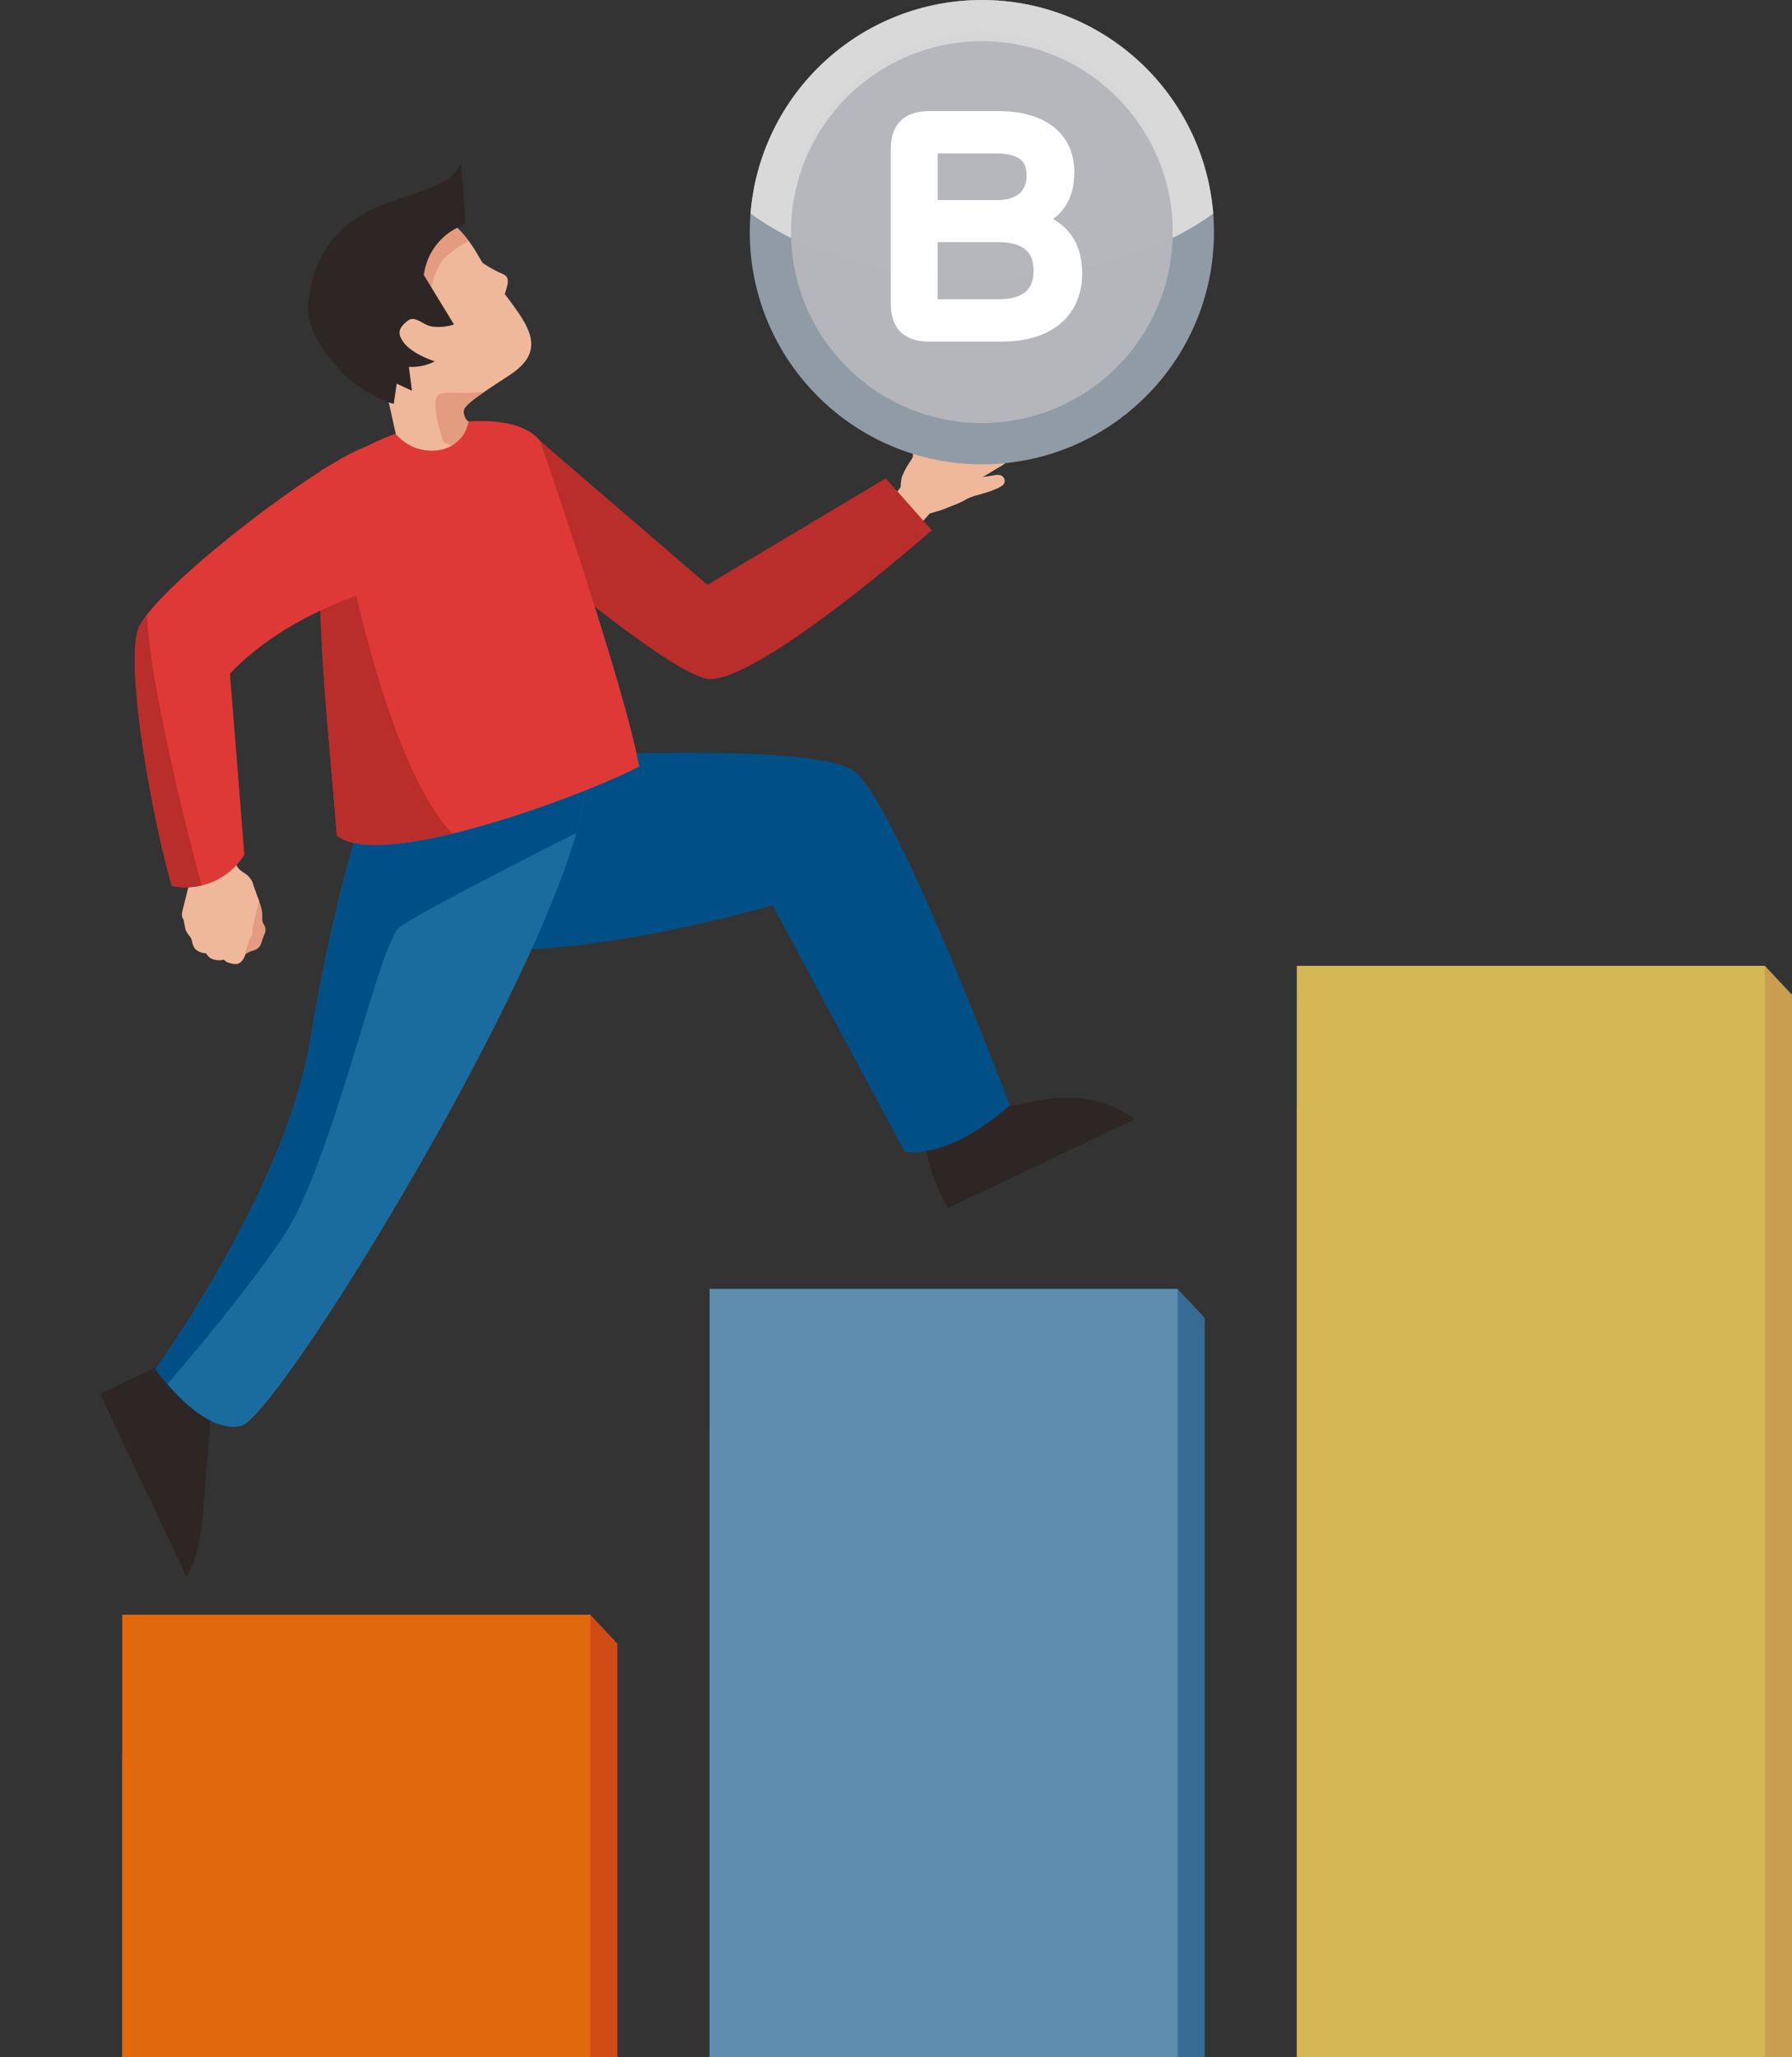
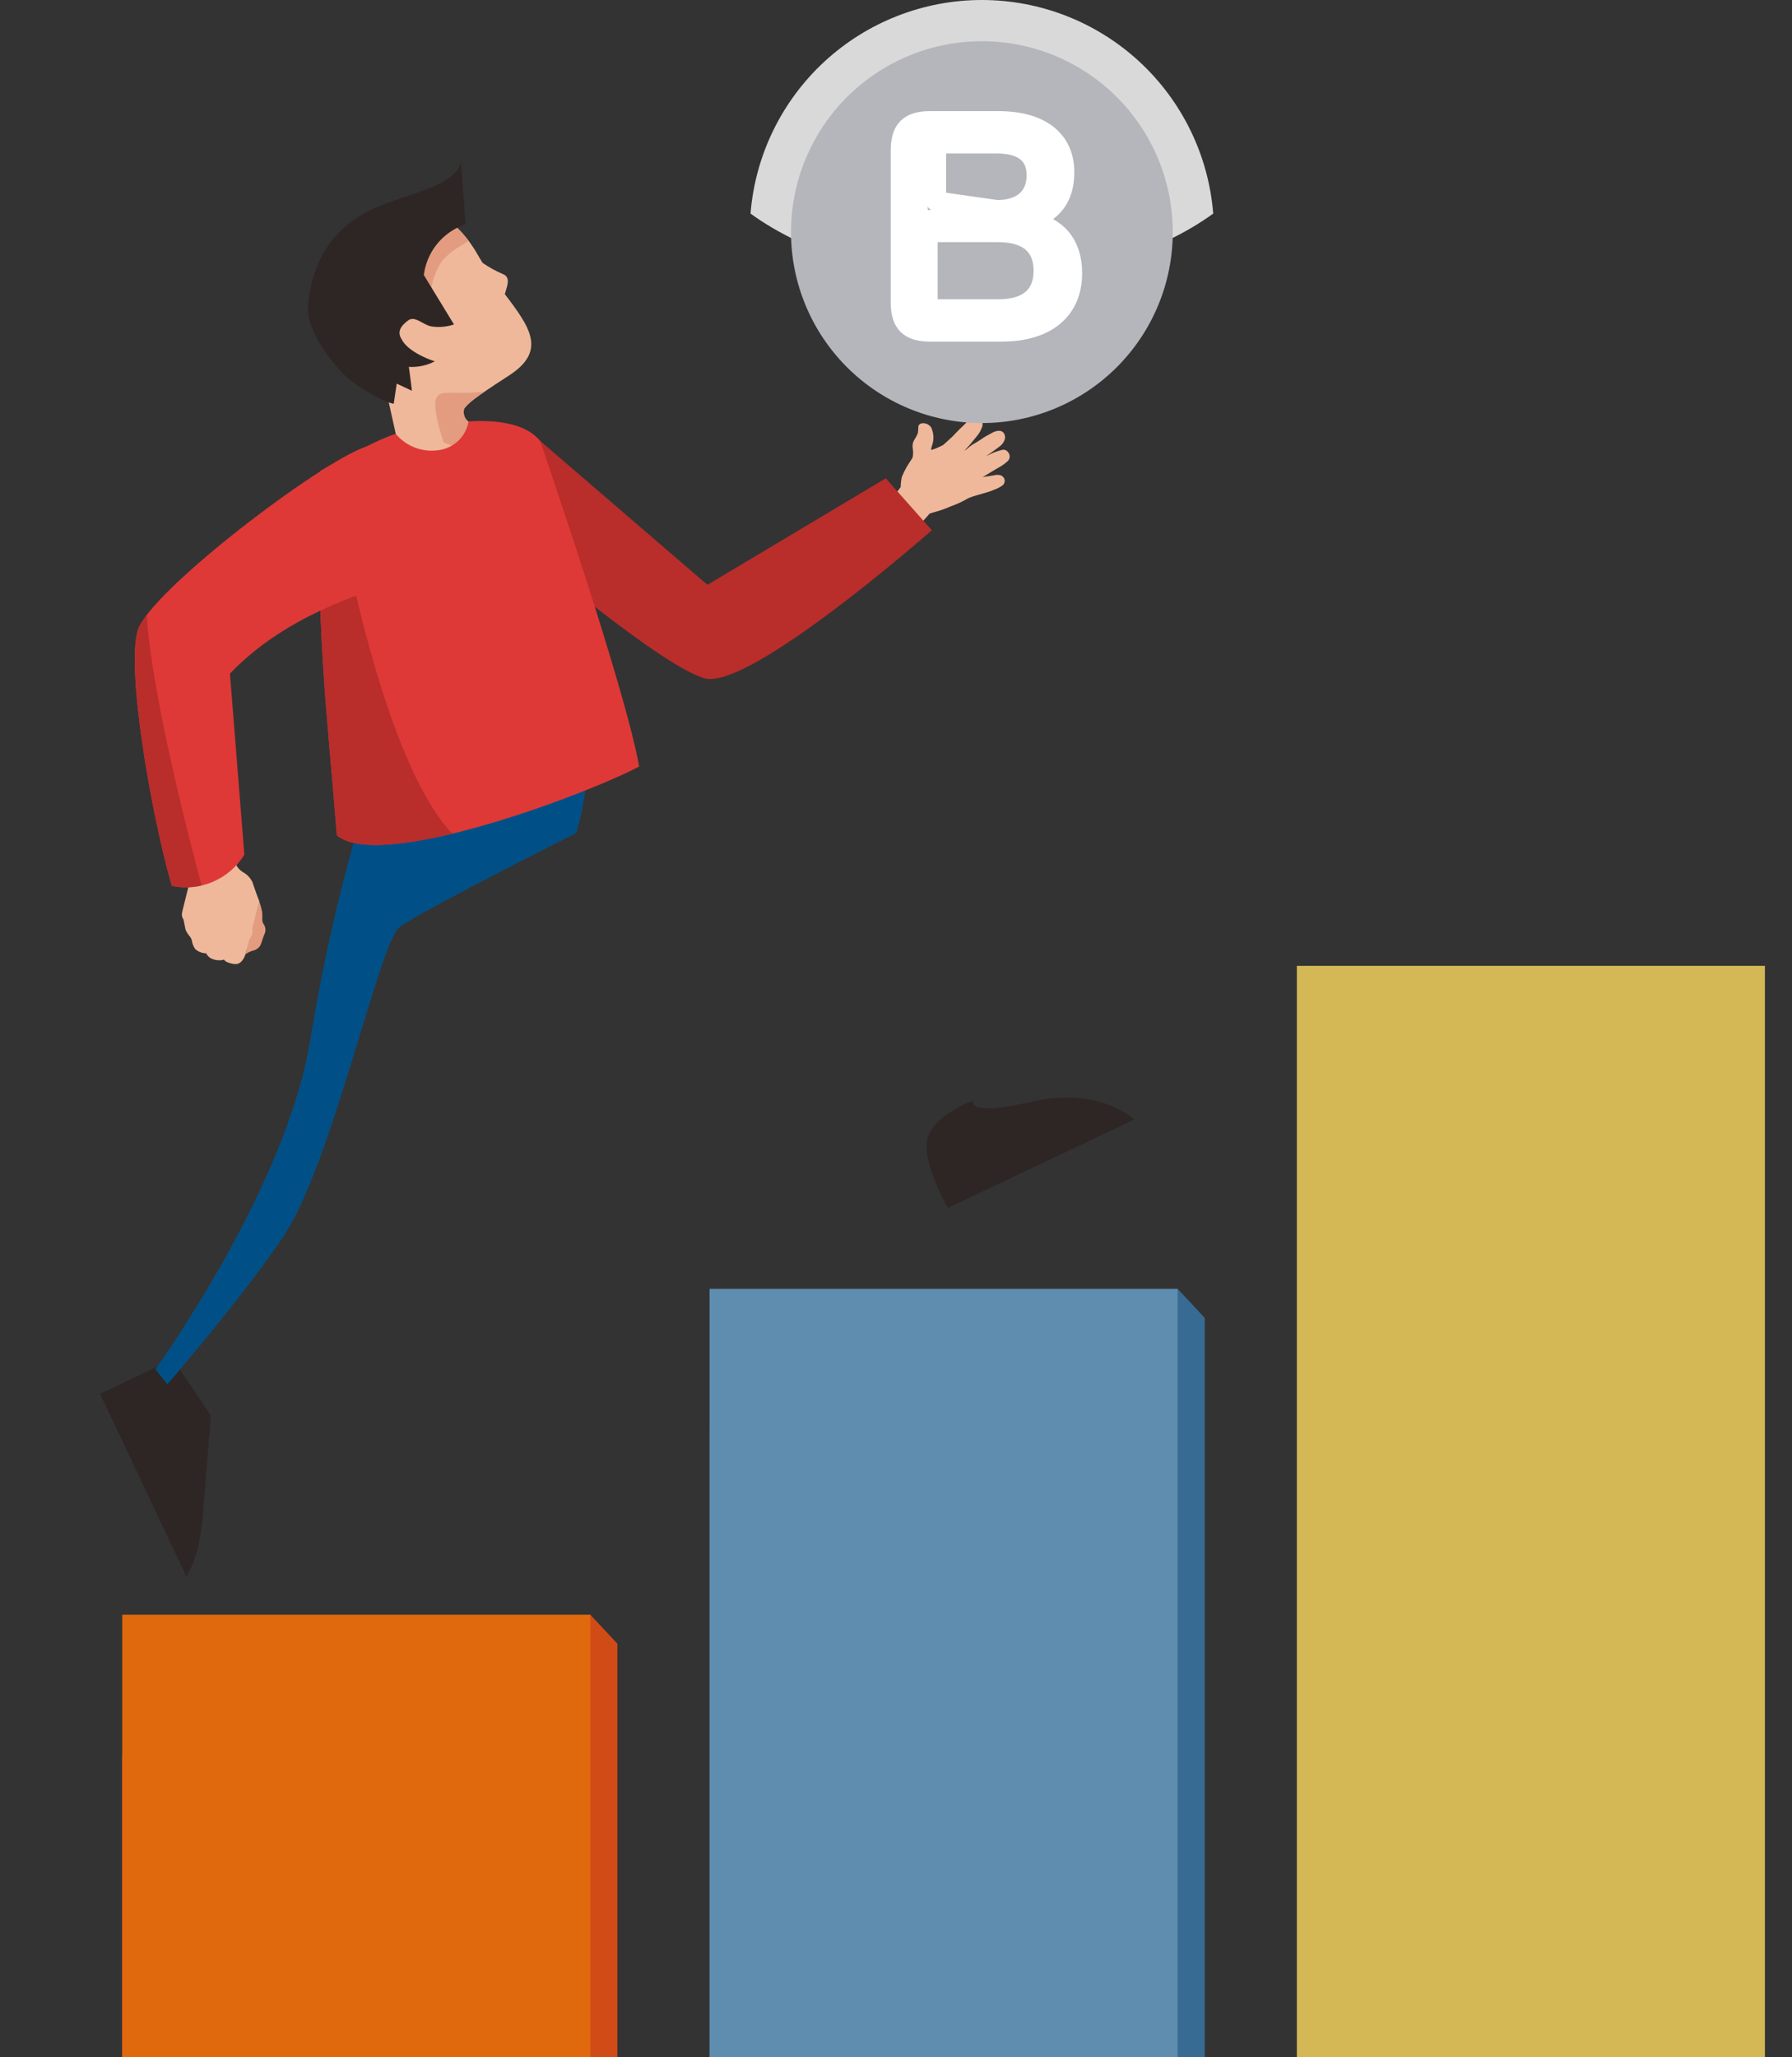
<svg xmlns="http://www.w3.org/2000/svg" id="rank" width="195.076" height="223.908" viewBox="0 0 195.076 223.908">
  <rect x="0" y="0" width="195.076" height="223.908" fill="#333333" stroke="none" />
  <defs>
    <clipPath id="clip-path">
      <rect id="長方形_2765" data-name="長方形 2765" width="195.076" height="223.908" fill="none" />
    </clipPath>
    <clipPath id="clip-path-3">
      <path id="パス_16054" data-name="パス 16054" d="M39,79.883a197.252,197.252,0,0,0-6.551,27.7c-2.677,16.171-16.837,35.73-16.837,35.73s4.937,7.134,9.289,6.2,39.627-58.956,37.452-71.72c-1.11-6.518-1.019-9.951-3.453-10.3a6.13,6.13,0,0,0-.853-.059C50.6,67.437,39,79.883,39,79.883" transform="translate(-15.611 -67.438)" fill="none" />
    </clipPath>
    <clipPath id="clip-path-5">
      <path id="パス_16060" data-name="パス 16060" d="M42.1,21.016c-10.947,2.241-10.586,9.374-9.291,13.753s6.684,6.743,6.684,6.743l.877,3.941-1.59,1.029,9.463,2.981s.991-3.629.684-5.086a1.3,1.3,0,0,1-1.1-1.694c.5-.589.741-.921,4.849-3.572,4.156-2.682,2.327-5.244-.436-8.869.193-.753.724-1.812-.2-2.18a12.232,12.232,0,0,1-2.218-1.223c-.153-.245-.308-.489-.451-.745-2.6-4.633-5.664-5.11-6.811-5.11a2.816,2.816,0,0,0-.465.031" transform="translate(-32.17 -20.985)" fill="none" />
    </clipPath>
    <clipPath id="clip-path-7">
      <path id="パス_16064" data-name="パス 16064" d="M48.306,42.3a3.807,3.807,0,0,1-3.278,3.129,5.09,5.09,0,0,1-4.646-1.768c-2.048.538-8.2,4.01-8.2,4.01-.486,17.656.586,24.7,1.787,39.686C38.736,91.28,60.9,83,66.875,79.859c-1.526-8.619-10.788-35.448-10.788-35.448-1.32-1.608-3.771-2.154-6.49-2.154-.425,0-.857.013-1.29.038" transform="translate(-32.06 -42.258)" fill="none" />
    </clipPath>
    <clipPath id="clip-path-8">
      <path id="パス_16066" data-name="パス 16066" d="M13.859,64.817c-1.276,4.182,1.417,19.849,3.7,27.815a7.489,7.489,0,0,0,7.9-3.394L23.89,69.527c6.434-6.718,15.018-8.648,16.256-9.577.867-1.231.255-13.039-1.5-15.1-5.1,1.746-23.515,15.786-24.791,19.97" transform="translate(-13.53 -44.847)" fill="none" />
    </clipPath>
    <clipPath id="clip-path-9">
-       <circle id="楕円形_203" data-name="楕円形 203" cx="25.265" cy="25.265" r="25.265" fill="none" />
-     </clipPath>
+       </clipPath>
    <linearGradient id="linear-gradient" x1="-1.615" y1="4.431" x2="-1.594" y2="4.431" gradientUnits="objectBoundingBox">
      <stop offset="0" stop-color="#909ba6" />
      <stop offset="1" stop-color="#909ba6" />
    </linearGradient>
    <clipPath id="clip-path-10">
      <path id="パス_16067" data-name="パス 16067" d="M100.53,0A25.268,25.268,0,0,0,75.346,23.244c6,4.367,15.055,7.147,25.184,7.147s19.181-2.78,25.184-7.147A25.266,25.266,0,0,0,100.53,0Z" transform="translate(-75.346)" fill="none" />
    </clipPath>
    <linearGradient id="linear-gradient-2" x1="-1.622" y1="7.367" x2="-1.601" y2="7.367" gradientUnits="objectBoundingBox">
      <stop offset="0" stop-color="#dad9d9" />
      <stop offset="1" stop-color="#dad9d9" />
    </linearGradient>
    <clipPath id="clip-path-11">
      <path id="パス_16068" data-name="パス 16068" d="M79.409,24.916a20.779,20.779,0,1,0,20.779-20.78,20.778,20.778,0,0,0-20.779,20.78" transform="translate(-79.409 -4.136)" fill="none" />
    </clipPath>
    <linearGradient id="linear-gradient-3" x1="-2.072" y1="5.28" x2="-2.046" y2="5.28" gradientUnits="objectBoundingBox">
      <stop offset="0" stop-color="#b4b6bb" />
      <stop offset="0.45" stop-color="#b4b6bb" />
      <stop offset="1" stop-color="#b4b6bb" />
    </linearGradient>
    <clipPath id="clip-path-13">
      <rect id="長方形_2763" data-name="長方形 2763" width="41.559" height="26.822" fill="none" />
    </clipPath>
    <clipPath id="clip-path-14">
-       <path id="パス_16069" data-name="パス 16069" d="M120.908,25.6q.059-.779.06-1.573a20.779,20.779,0,0,0-41.558,0q0,.8.059,1.573a47.28,47.28,0,0,0,20.72,4.47,47.276,47.276,0,0,0,20.72-4.47" transform="translate(-79.409 -3.249)" fill="none" />
-     </clipPath>
+       </clipPath>
    <linearGradient id="linear-gradient-4" x1="-2.072" y1="8.217" x2="-2.046" y2="8.217" gradientUnits="objectBoundingBox">
      <stop offset="0" stop-color="#c5c4c5" />
      <stop offset="1" stop-color="#c5c4c5" />
    </linearGradient>
  </defs>
  <g id="グループ_6164" data-name="グループ 6164" clip-path="url(#clip-path)">
    <path id="パス_16046" data-name="パス 16046" d="M110.7,132.506H73.1v11.658l-1.864.513V213h53.9v-80.49l-2.948-3.151Z" transform="translate(6.009 10.913)" fill="#386b93" />
    <rect id="長方形_2750" data-name="長方形 2750" width="50.953" height="83.641" transform="translate(77.24 140.267)" fill="#5e8db0" />
-     <path id="パス_16047" data-name="パス 16047" d="M169.655,100.089h-37.6v11.659l-1.864.512V215.73h53.9V100.089l-2.948-3.151Z" transform="translate(10.983 8.178)" fill="#c99e50" />
    <rect id="長方形_2751" data-name="長方形 2751" width="50.953" height="118.793" transform="translate(141.173 105.115)" fill="#d3b855" />
    <path id="パス_16048" data-name="パス 16048" d="M51.737,165.215h-37.6v11.659l-1.864.512v32.85h53.9V165.215l-2.949-3.151Z" transform="translate(1.035 13.672)" fill="#d14b17" />
    <rect id="長方形_2752" data-name="長方形 2752" width="50.953" height="48.172" transform="translate(13.307 175.736)" fill="#e1690d" />
    <g id="グループ_6138" data-name="グループ 6138">
      <g id="グループ_6137" data-name="グループ 6137" clip-path="url(#clip-path)">
        <path id="パス_16049" data-name="パス 16049" d="M93.2,114.331c-.938,2.435,2.118,7.854,2.118,7.854l20.314-9.631S111.857,108.9,104.5,110.6s-6.385-.107-6.385-.107-3.979,1.405-4.917,3.841" transform="translate(7.847 9.292)" fill="#2e2624" />
-         <path id="パス_16050" data-name="パス 16050" d="M55.5,76.027S85.49,74.221,90,77.589s16.9,36.326,16.9,36.326c-6.894,6.121-11.439,5.046-11.439,5.046L81.091,92.141S55.134,99.921,41.9,95.87c-7.007-2.144-6.069-7.408-6.069-7.408Z" transform="translate(3.019 6.373)" fill="#005087" />
        <path id="パス_16051" data-name="パス 16051" d="M90.027,52.349a2.144,2.144,0,0,1-.561-1.307l.005-.089.044-.077c.248-.424.784-1.128.98-1.384a7.286,7.286,0,0,1,.127-1.1,8.862,8.862,0,0,1,.962-1.774c.087-.139.185-.295.207-.337a2.646,2.646,0,0,0,.053-.722c0-.057-.01-.131-.017-.208a1.755,1.755,0,0,1,.034-.772,3.62,3.62,0,0,1,.206-.378,3.907,3.907,0,0,0,.283-.534A2.878,2.878,0,0,0,92.414,43a.427.427,0,0,1,.279-.435,1.029,1.029,0,0,1,1.064.344.811.811,0,0,1,.07.1,2.586,2.586,0,0,1,.117,1.856,2.183,2.183,0,0,0-.127.535l.054.025a4.986,4.986,0,0,0,.719-.268l.077-.034c.073-.03.3-.144.453-.22.138-.114.4-.358.6-.54.183-.168.283-.259.332-.3s.272-.278.435-.448c.336-.351.446-.463.505-.512.043-.036.248-.236.413-.4.329-.322.535-.522.62-.59a1.191,1.191,0,0,1,.417-.229.8.8,0,0,1,.714.143.594.594,0,0,1,.113.108.927.927,0,0,1,.04.938,2.906,2.906,0,0,1-.38.69c-.127.167-.317.4-.47.583-.105.128-.224.273-.25.31-.042.06-.14.169-.388.442-.111.123-.272.3-.381.426.156-.111.285-.2.319-.229l.061-.05a3.771,3.771,0,0,1,.758-.539,10.1,10.1,0,0,0,.884-.565,5.924,5.924,0,0,1,.644-.374c.117-.064.227-.124.292-.16.578-.333,1.057-.339,1.313-.02l.023.031a.812.812,0,0,1,.046.8,1.545,1.545,0,0,1-.462.6c-.21.169-.657.487-.984.719l-.3.214c-.029.024-.126.1-.28.213a6.294,6.294,0,0,1,.864-.436l.041-.013a7.954,7.954,0,0,1,.985-.306.644.644,0,0,1,.549.273.709.709,0,0,1-.041.967,5.014,5.014,0,0,1-1.065.748l-.057.033c-.1.057-.427.255-.743.445-.333.2-.647.39-.753.451l-.137.074c.129-.027.249-.049.333-.059s.389-.057.584-.089l.274-.043.062-.01a1.523,1.523,0,0,1,.719-.008.7.7,0,0,1,.313.223.619.619,0,0,1-.116.895,3.727,3.727,0,0,1-.883.454l-.115.048a7.181,7.181,0,0,1-.7.245c-.193.059-1.012.3-1.2.348a7.345,7.345,0,0,0-.849.307,10.778,10.778,0,0,1-1.542.745c-.125.041-.337.127-.563.218a11.28,11.28,0,0,1-1.088.4c-.3.081-.779.227-.98.292-.246.308-.8.892-.865.965l-.076.081-.108.026a2.212,2.212,0,0,1-1.984-.5,4.388,4.388,0,0,1-.593-.605" transform="translate(7.547 3.532)" fill="#efb89b" />
        <path id="パス_16052" data-name="パス 16052" d="M18,136.419l-7.958,3.762,9.38,19.845s1.4-1.621,1.8-6.5.89-10.959.89-10.959Z" transform="translate(0.848 11.509)" fill="#2e2624" />
      </g>
    </g>
    <g id="グループ_6140" data-name="グループ 6140" transform="translate(16.928 73.127)">
      <g id="グループ_6139" data-name="グループ 6139" clip-path="url(#clip-path-3)">
-         <rect id="長方形_2754" data-name="長方形 2754" width="101.151" height="36.709" transform="matrix(0.441, -0.897, 0.897, 0.441, -12.251, 80.086)" fill="#1b6c9e" />
        <path id="パス_16053" data-name="パス 16053" d="M15.262,147.522s9.4-10.6,14.705-18.467S40.4,97.081,42.619,95.371,62.9,84.6,62.9,84.6l.926-13.337-4.616-5.643L39.477,68.526,23.469,97.765,10.3,136.921Z" transform="translate(-16.059 -67.591)" fill="#005087" />
      </g>
    </g>
    <g id="グループ_6142" data-name="グループ 6142">
      <g id="グループ_6141" data-name="グループ 6141" clip-path="url(#clip-path)">
        <path id="パス_16055" data-name="パス 16055" d="M24.738,95.631c.023-.013.047-.024.07-.036l-.164.629a2.32,2.32,0,0,1,.311-.194,3.285,3.285,0,0,1,.471-.193,1.3,1.3,0,0,0,.817-.54,5.784,5.784,0,0,0,.233-.62,6.86,6.86,0,0,1,.259-.689,1.1,1.1,0,0,0-.126-1.063,1.419,1.419,0,0,1-.1-.2,2.036,2.036,0,0,1-.031-.514c0-.153,0-.311-.009-.475a5.612,5.612,0,0,0-.333-1.27l-.377,1.448-1.127,3.769.1-.056" transform="translate(2.078 7.632)" fill="#e39c80" />
        <path id="パス_16056" data-name="パス 16056" d="M25.944,93.863l.746-2.868c-.049-.136-.094-.252-.127-.335-.137-.345-.515-1.436-.628-1.774a2.454,2.454,0,0,0-1-1.058l-.081-.057a1.968,1.968,0,0,1-.633-.658A1.624,1.624,0,0,0,23.834,86a9.486,9.486,0,0,0-.48-1.228l-.044-.1-.085-.066a2.15,2.15,0,0,0-1.488-.327,5.015,5.015,0,0,0-1.39.326,2.758,2.758,0,0,0-1.761,1.642l-.086.189.078.184c0,.011.415.976.591,1.419a2.788,2.788,0,0,0-.03.712c-.181.715-.811,3.2-.858,3.468a.969.969,0,0,0,.14.731l.027.048c.048.292.192,1,.22,1.1a3.128,3.128,0,0,0,.479.74,1.518,1.518,0,0,1,.119.191,1.478,1.478,0,0,1,.1.317l0,.015,0,.014a2.154,2.154,0,0,0,.344.8,1.836,1.836,0,0,0,1.106.466l.1.009c.014.034.028.067.044.1a1.263,1.263,0,0,0,.731.548,2.076,2.076,0,0,0,.788.1,1.227,1.227,0,0,0,.35-.074h0a1.053,1.053,0,0,0,.54.349c.026.005.073.02.118.034a1.931,1.931,0,0,0,.7.105c.492-.037.826-.552.99-1.061l.415-1.6.007-.011a3.153,3.153,0,0,0,.319-.58,3.288,3.288,0,0,0,.01-.7" transform="translate(1.541 7.109)" fill="#efb89b" />
        <path id="パス_16057" data-name="パス 16057" d="M54.231,44.244,72.449,59.915,91.863,48.323l5.016,5.651S76.891,71.581,72.079,70.08,54.053,57.309,54.053,57.309Z" transform="translate(4.56 3.733)" fill="#b92d2b" />
      </g>
    </g>
    <g id="グループ_6144" data-name="グループ 6144" transform="translate(34.884 22.755)">
      <g id="グループ_6143" data-name="グループ 6143" clip-path="url(#clip-path-5)">
        <rect id="長方形_2756" data-name="長方形 2756" width="25.732" height="31.459" transform="translate(-6.574 7.073) rotate(-35.657)" fill="#efb89b" />
        <path id="パス_16058" data-name="パス 16058" d="M56.552,35.291a7.589,7.589,0,0,1-4.584,3.733c-5,1.494-7.365.18-8.071,1.186s.719,4.982.719,4.982l2.9,1.134,6.216-2.612,4.706-1.586,1.074-3.218L58.67,35.05Z" transform="translate(-31.197 -19.798)" fill="#e39c80" />
        <path id="パス_16059" data-name="パス 16059" d="M48.986,23.843s-3.324,1.552-4.187,3a7.391,7.391,0,0,0-1.1,3.766c-.074,1.261-1.913,1.064-1.913,1.064l-3.564-1.983-.7-1.551,1.757-3.1,5.389-2.022,2.572-1.608Z" transform="translate(-31.719 -20.949)" fill="#e39c80" />
      </g>
    </g>
    <g id="グループ_6146" data-name="グループ 6146">
      <g id="グループ_6145" data-name="グループ 6145" clip-path="url(#clip-path)">
        <path id="パス_16061" data-name="パス 16061" d="M36.5,22.169c-4.023,2.483-5.257,6.367-5.582,9.656-.287,2.894,2.939,6.54,3.718,7.375a14.354,14.354,0,0,0,3.052,2.216,8.356,8.356,0,0,0,2.565,1.16l.327-2.2,1.653.776s-.151-1.312-.333-2.6a5.493,5.493,0,0,0,2.827-.6s-2.856-.878-3.63-2.434c-.03-.061-.06-.111-.088-.156-.226-.506-.234-1.094.826-1.866.732-.535,1.577.47,2.508.653a5.226,5.226,0,0,0,2.469-.214l-3.281-5.376a6.7,6.7,0,0,1,4.534-5.515l-.476-6.774c-.971,3.137-7.066,3.4-11.089,5.887" transform="translate(2.607 1.374)" fill="#2e2624" />
      </g>
    </g>
    <g id="グループ_6148" data-name="グループ 6148" transform="translate(34.764 45.823)">
      <g id="グループ_6147" data-name="グループ 6147" clip-path="url(#clip-path-7)">
        <path id="パス_16062" data-name="パス 16062" d="M31.7,101.961l45.027-7.5L66.46,35.071l-45.027,7.5Z" transform="translate(-32.956 -42.864)" fill="#de3937" />
        <path id="パス_16063" data-name="パス 16063" d="M34.554,51.136s5.253,31.28,14.3,36.874L36.454,91.481l-6.817-4.359-2.682-30.51Z" transform="translate(-32.49 -41.509)" fill="#b92d2b" />
      </g>
    </g>
    <g id="グループ_6150" data-name="グループ 6150" transform="translate(14.671 48.63)">
      <g id="グループ_6149" data-name="グループ 6149" clip-path="url(#clip-path-8)">
        <rect id="長方形_2758" data-name="長方形 2758" width="40.503" height="52.28" transform="translate(-14.671 3.673) rotate(-16.13)" fill="#de3937" />
        <path id="パス_16065" data-name="パス 16065" d="M18.359,94.4l3.076-2.348s-5.465-19.7-6.116-29.925c-.44-6.9-5.53-4.811-5.53-4.811L7.72,72.242l6.3,22.31Z" transform="translate(-14.02 -43.82)" fill="#b92d2b" />
      </g>
    </g>
    <g id="グループ_6152" data-name="グループ 6152" transform="translate(81.622 0)">
      <g id="グループ_6151" data-name="グループ 6151" clip-path="url(#clip-path-9)">
        <rect id="長方形_2759" data-name="長方形 2759" width="50.529" height="50.529" transform="translate(0 0)" fill="url(#linear-gradient)" />
      </g>
    </g>
    <g id="グループ_6154" data-name="グループ 6154" transform="translate(81.702)">
      <g id="グループ_6153" data-name="グループ 6153" clip-path="url(#clip-path-10)">
        <rect id="長方形_2760" data-name="長方形 2760" width="50.369" height="30.391" transform="translate(0)" fill="url(#linear-gradient-2)" />
      </g>
    </g>
    <g id="グループ_6156" data-name="グループ 6156" transform="translate(86.108 4.485)">
      <g id="グループ_6155" data-name="グループ 6155" clip-path="url(#clip-path-11)">
        <rect id="長方形_2761" data-name="長方形 2761" width="41.558" height="41.558" transform="translate(0 0)" fill="url(#linear-gradient-3)" />
      </g>
    </g>
    <g id="グループ_6163" data-name="グループ 6163">
      <g id="グループ_6162" data-name="グループ 6162" clip-path="url(#clip-path)">
        <g id="グループ_6161" data-name="グループ 6161" transform="translate(86.108 3.523)" opacity="0.1" style="mix-blend-mode: screen;isolation: isolate">
          <g id="グループ_6160" data-name="グループ 6160">
            <g id="グループ_6159" data-name="グループ 6159" clip-path="url(#clip-path-13)">
              <g id="グループ_6158" data-name="グループ 6158" transform="translate(0 0)">
                <g id="グループ_6157" data-name="グループ 6157" clip-path="url(#clip-path-14)">
                  <rect id="長方形_2762" data-name="長方形 2762" width="41.558" height="26.822" transform="translate(0 0)" fill="url(#linear-gradient-4)" />
                </g>
              </g>
            </g>
          </g>
        </g>
        <path id="パス_16070" data-name="パス 16070" d="M93.612,35.069c-2.242,0-3.19-.911-3.19-3.147V15.329c0-2.264.948-3.176,3.19-3.176h7.455c4.548,0,7.17,2.03,7.17,5.561,0,2.794-1.295,4.44-4.011,5.265,3.222.618,4.863,2.559,4.863,5.737,0,4-2.811,6.353-7.675,6.353Zm7.3-13.238c2.716,0,4.3-1.412,4.3-3.765,0-2.295-1.484-3.471-4.359-3.471h-6.57a.842.842,0,0,0-.916.941v6.295ZM93.36,31.657c0,.647.317.972,1.011.972h6.7c3.19,0,4.9-1.471,4.9-4.178,0-2.766-1.737-4.207-4.96-4.207H93.36Z" transform="translate(7.628 1.025)" fill="#fff" />
-         <path id="パス_16071" data-name="パス 16071" d="M93.612,35.069c-2.242,0-3.19-.911-3.19-3.147V15.329c0-2.264.948-3.176,3.19-3.176h7.455c4.548,0,7.17,2.03,7.17,5.561,0,2.794-1.295,4.44-4.011,5.265,3.222.618,4.863,2.559,4.863,5.737,0,4-2.811,6.353-7.675,6.353Zm7.3-13.238c2.716,0,4.3-1.412,4.3-3.765,0-2.295-1.484-3.471-4.359-3.471h-6.57a.842.842,0,0,0-.916.941v6.295ZM93.36,31.657c0,.647.317.972,1.011.972h6.7c3.19,0,4.9-1.471,4.9-4.178,0-2.766-1.737-4.207-4.96-4.207H93.36Z" transform="translate(7.628 1.025)" fill="none" stroke="#fff" stroke-linejoin="round" stroke-width="2.167" />
+         <path id="パス_16071" data-name="パス 16071" d="M93.612,35.069c-2.242,0-3.19-.911-3.19-3.147V15.329c0-2.264.948-3.176,3.19-3.176h7.455c4.548,0,7.17,2.03,7.17,5.561,0,2.794-1.295,4.44-4.011,5.265,3.222.618,4.863,2.559,4.863,5.737,0,4-2.811,6.353-7.675,6.353Zm7.3-13.238c2.716,0,4.3-1.412,4.3-3.765,0-2.295-1.484-3.471-4.359-3.471h-6.57v6.295ZM93.36,31.657c0,.647.317.972,1.011.972h6.7c3.19,0,4.9-1.471,4.9-4.178,0-2.766-1.737-4.207-4.96-4.207H93.36Z" transform="translate(7.628 1.025)" fill="none" stroke="#fff" stroke-linejoin="round" stroke-width="2.167" />
      </g>
    </g>
  </g>
</svg>